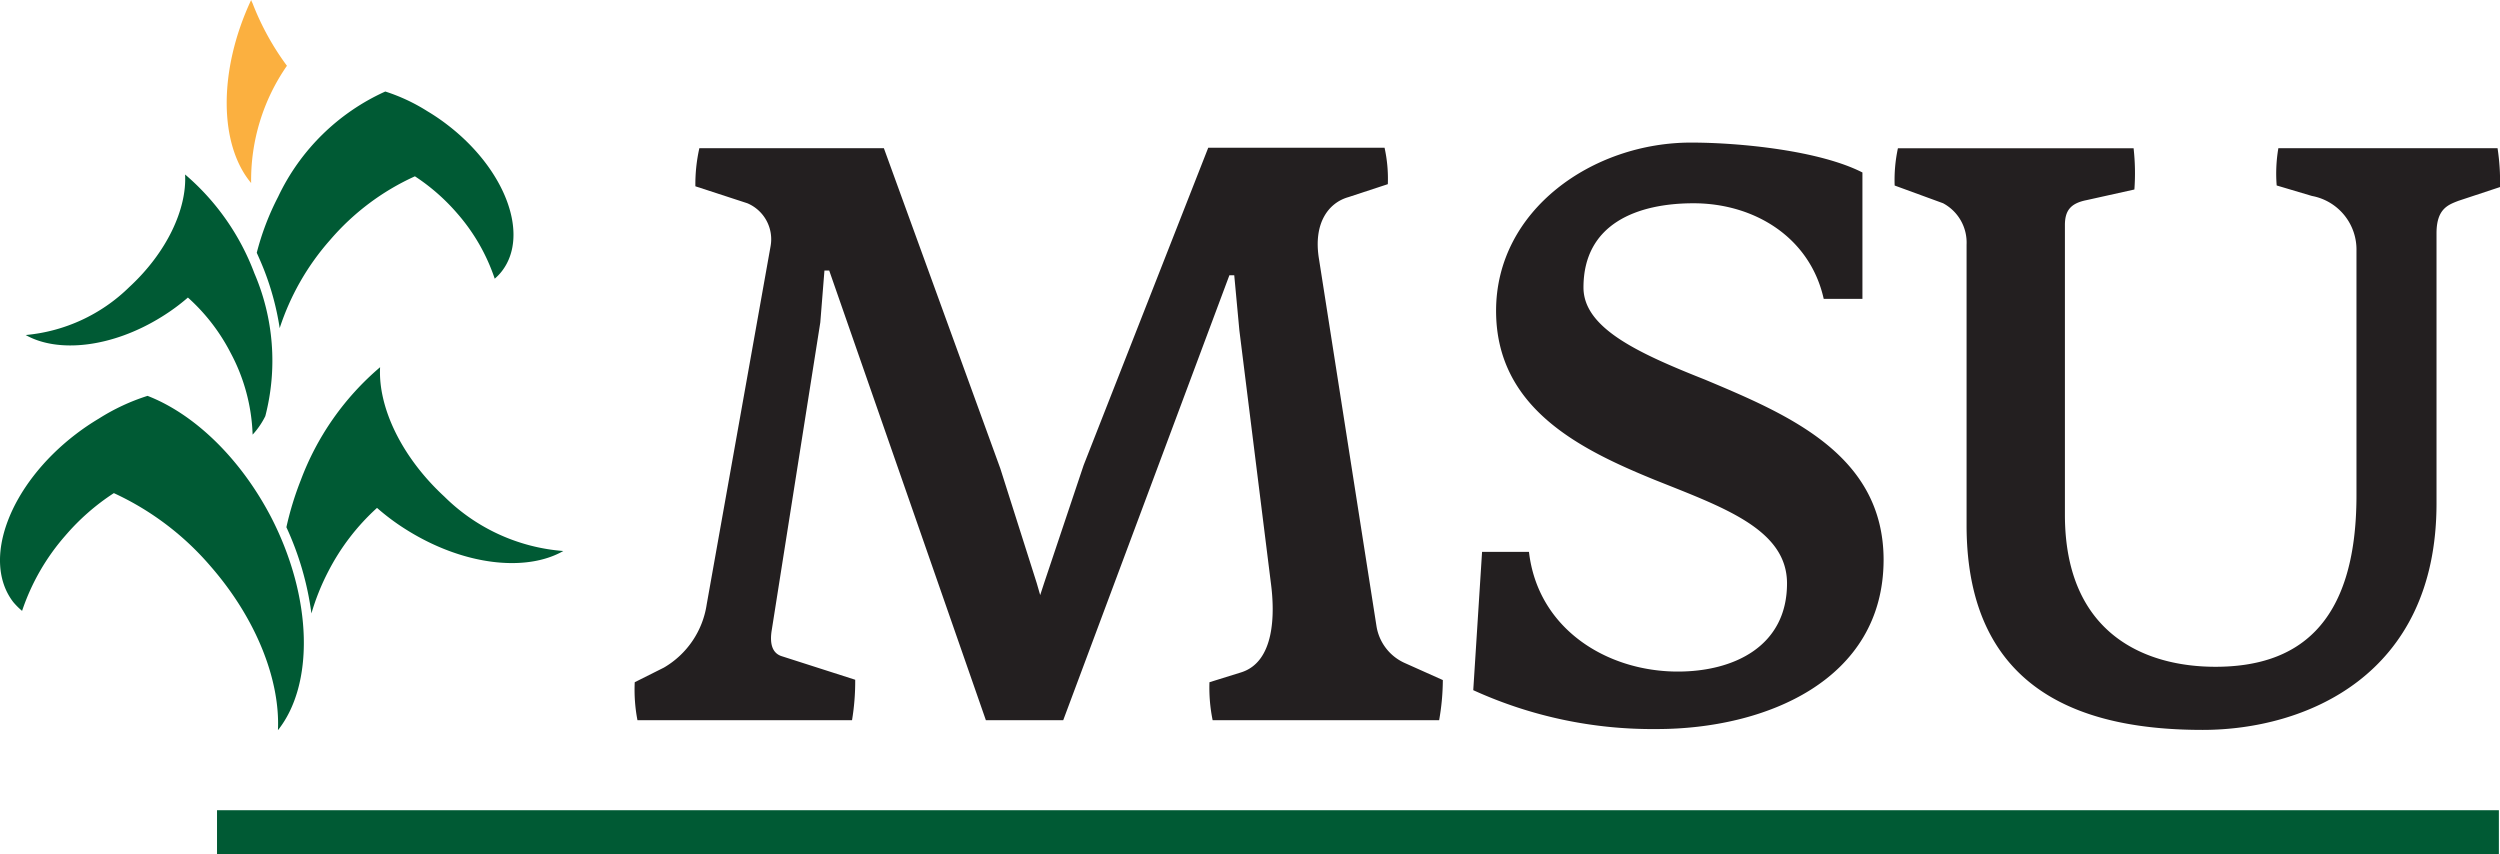
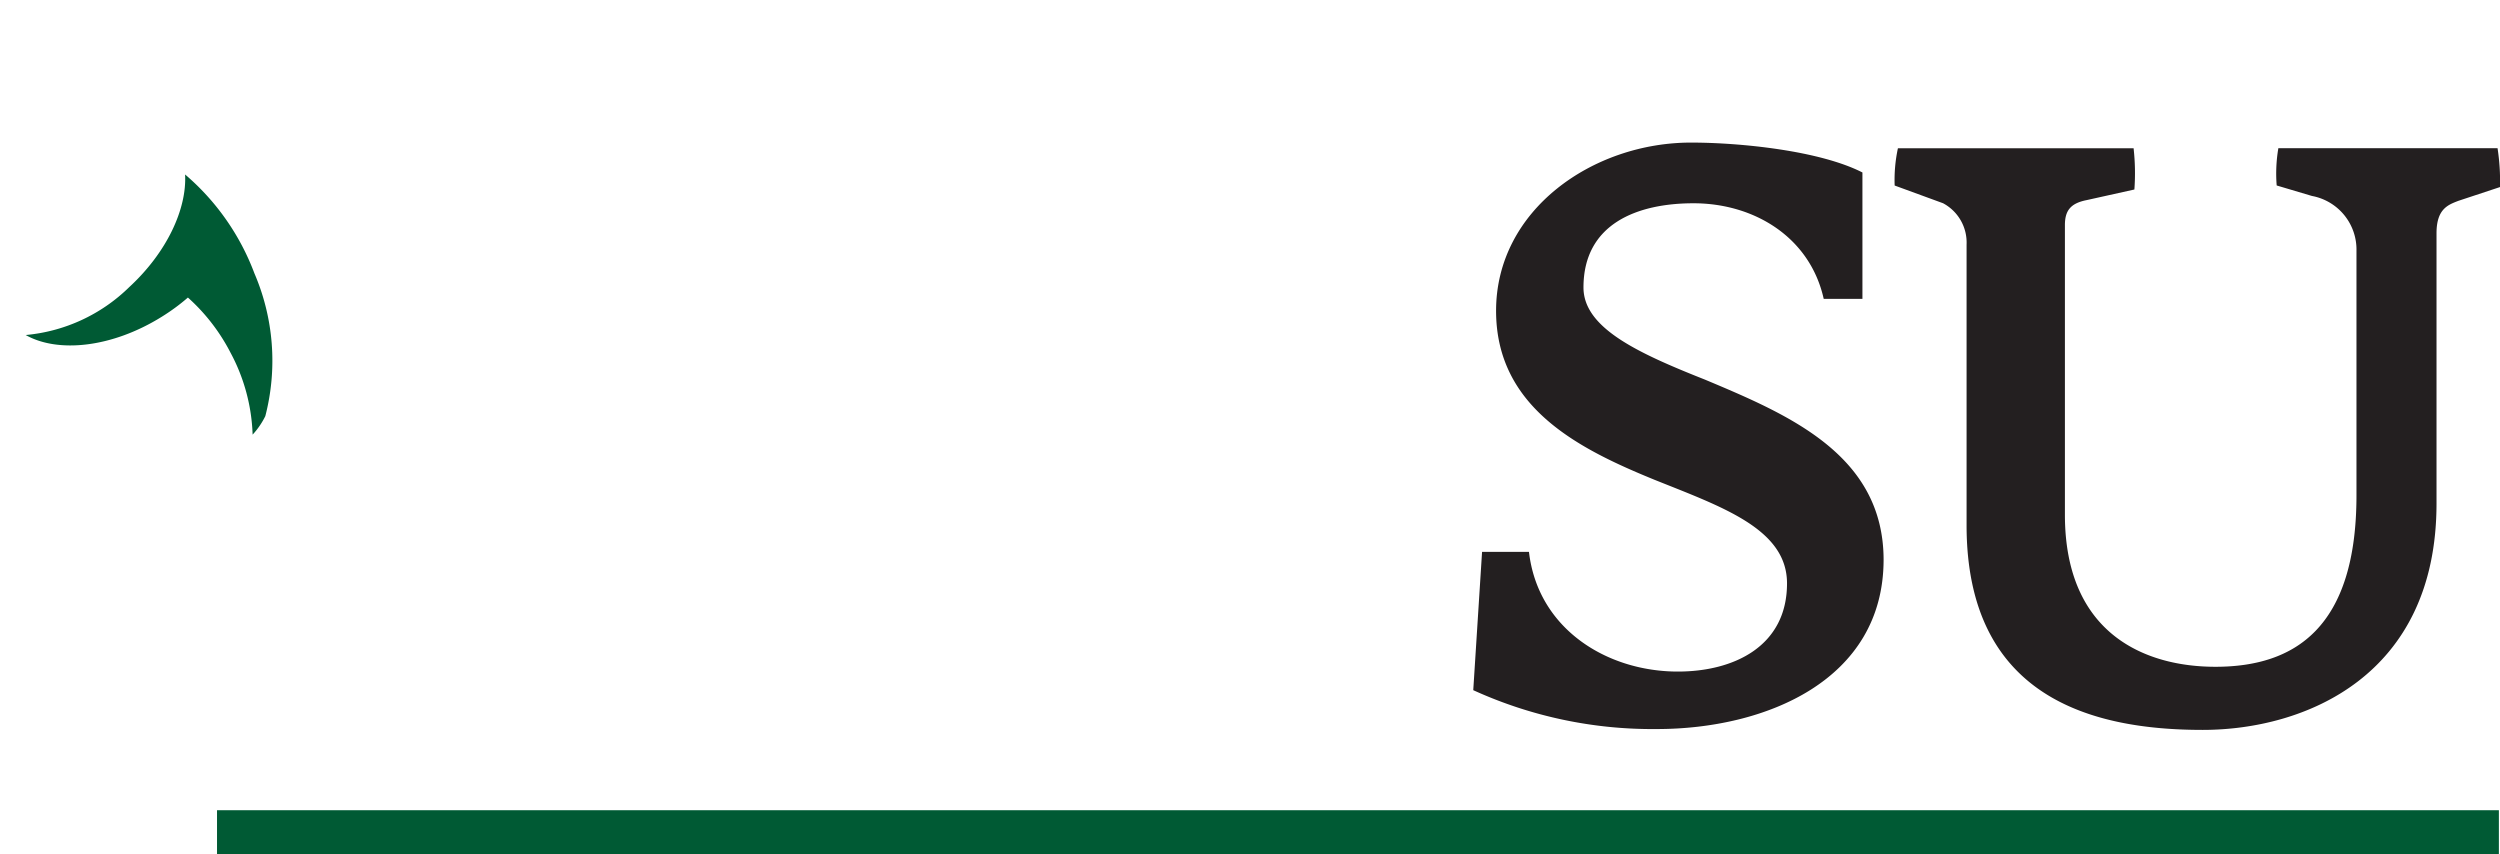
<svg xmlns="http://www.w3.org/2000/svg" width="166.782" height="56.987" viewBox="0 0 166.782 56.987">
  <g id="Capa_2" data-name="Capa 2" transform="translate(-0.005)">
    <g id="Logo" transform="translate(0.005)">
-       <path id="Trazado_6336" data-name="Trazado 6336" d="M27.437.2a17.721,17.721,0,0,0,2.3,4.188,13.389,13.389,0,0,0-2.388,7.823c-2.129-2.547-2.217-7.464,0-12.21a1.353,1.353,0,0,0,.088.2Z" transform="translate(-10.595)" fill="#fbb040" />
-       <path id="Trazado_6337" data-name="Trazado 6337" d="M30.655,26.166a16.645,16.645,0,0,1,3.364-5.882,16.3,16.3,0,0,1,5.658-4.247A13.469,13.469,0,0,1,42.489,18.5,12.763,12.763,0,0,1,45,22.867a3.27,3.27,0,0,0,.482-.506c1.864-2.429.229-6.805-3.653-9.769a13.329,13.329,0,0,0-1.317-.894h0A12.24,12.24,0,0,0,37.7,10.38a14.52,14.52,0,0,0-7.152,7.029,17.545,17.545,0,0,0-1.423,3.729c.165.365.323.729.471,1.1A18.233,18.233,0,0,1,30.655,26.166Z" transform="translate(-11.996 -4.275)" fill="#005a34" />
-       <path id="Trazado_6338" data-name="Trazado 6338" d="M43.03,50.284C40.148,47.626,38.6,44.3,38.742,41.65a18.3,18.3,0,0,0-5.293,7.54,20.721,20.721,0,0,0-.959,3.135,19.945,19.945,0,0,1,1.67,5.752,15.469,15.469,0,0,1,1.123-2.8,14.928,14.928,0,0,1,3.253-4.241,15.093,15.093,0,0,0,2.029,1.5c3.788,2.353,7.928,2.788,10.4,1.376A12.64,12.64,0,0,1,43.03,50.284Z" transform="translate(-13.384 -17.153)" fill="#005a34" />
      <path id="Trazado_6339" data-name="Trazado 6339" d="M18.177,26.383a16.1,16.1,0,0,0-4.623-6.593C13.678,22.1,12.331,25,9.825,27.307A11.323,11.323,0,0,1,2.92,30.5c2.159,1.223,5.764.841,9.058-1.206A13.527,13.527,0,0,0,13.742,28a12.8,12.8,0,0,1,2.841,3.676,12.387,12.387,0,0,1,1.476,5.47,5.241,5.241,0,0,0,.847-1.235A14.762,14.762,0,0,0,18.177,26.383Z" transform="translate(-1.206 -8.15)" fill="#005a34" />
-       <path id="Trazado_6340" data-name="Trazado 6340" d="M5.084,47.441a16.092,16.092,0,0,1,1.523-1.029h0A13.922,13.922,0,0,1,9.848,44.9c3.035,1.176,6.129,4.052,8.234,8.076,2.811,5.446,2.87,11.21.465,14.228.153-3.3-1.406-7.387-4.476-10.916a18.933,18.933,0,0,0-6.47-4.9A15.087,15.087,0,0,0,4.36,54.228a14.7,14.7,0,0,0-2.882,5.017,4.816,4.816,0,0,1-.588-.588C-1.251,55.875.626,50.84,5.084,47.441Z" transform="translate(-0.005 -18.491)" fill="#005a34" />
      <rect id="Rectángulo_161" data-name="Rectángulo 161" width="152.229" height="2.935" transform="translate(14.478 54.052)" fill="#005a34" />
-       <path id="Trazado_6341" data-name="Trazado 6341" d="M125.656,54.95h-15.11a10.739,10.739,0,0,1-.212-2.535l2.1-.653c2.27-.7,2.27-3.935,1.994-5.988l-2.1-16.839-.341-3.67h-.324L100.577,54.95H95.418l-10.452-30h-.318l-.276,3.458-3.235,20.5c-.165.976.053,1.565.641,1.764L86.7,52.25a15.781,15.781,0,0,1-.212,2.7H72.174a10.739,10.739,0,0,1-.182-2.535l1.947-.976a5.882,5.882,0,0,0,2.853-4.211l4.264-23.909A2.606,2.606,0,0,0,79.5,20.46L76.038,19.33a10.952,10.952,0,0,1,.265-2.541h12.31l7.77,21.374,2.429,7.646.229.794.259-.794,2.641-7.876,8.311-21.174h11.763a9.634,9.634,0,0,1,.218,2.429l-2.647.87c-1.294.371-2.353,1.717-1.941,4.152l3.829,24.45a3.253,3.253,0,0,0,1.894,2.476l2.535,1.135A15.822,15.822,0,0,1,125.656,54.95Z" transform="translate(-29.647 -6.902)" fill="#231f20" />
      <path id="Trazado_6342" data-name="Trazado 6342" d="M179.356,55.3a28.808,28.808,0,0,1-12.246-2.594l.588-9.228h3.129c.588,5.129,5.182,7.987,9.934,7.987,3.717,0,7.281-1.67,7.281-5.882,0-3.617-4.258-5.076-8.822-6.905-5.029-2.053-10.587-4.805-10.587-11.281,0-6.746,6.47-11.222,13-11.222,3.294,0,8.581.535,11.44,1.994V26.6H190.49c-.918-4.117-4.641-6.376-8.687-6.376-3.723,0-7.34,1.347-7.34,5.617,0,2.7,3.617,4.37,8.1,6.146,5.605,2.353,11.922,5.023,11.922,12.034C194.466,52.064,186.59,55.3,179.356,55.3Z" transform="translate(-68.825 -6.663)" fill="#231f20" />
      <path id="Trazado_6343" data-name="Trazado 6343" d="M252.508,20.321c-.7.271-1.459.541-1.459,2.164V40.507c0,11.552-8.822,15.11-15.6,15.11-7.387,0-15.751-2.164-15.751-13.657V23.239a2.972,2.972,0,0,0-1.57-2.758L214.9,19.3a10.064,10.064,0,0,1,.218-2.488h15.722a15.022,15.022,0,0,1,.053,2.753l-3.176.706c-1.082.212-1.459.7-1.459,1.67V41.26c0,7.987,5.393,10.146,10.04,10.146,5.335,0,9.411-2.641,9.411-11.44v-16.3a3.636,3.636,0,0,0-2.97-3.67l-2.353-.7a10.033,10.033,0,0,1,.112-2.488h14.622a14.624,14.624,0,0,1,.165,2.594Z" transform="translate(-88.502 -6.923)" fill="#231f20" />
    </g>
  </g>
</svg>